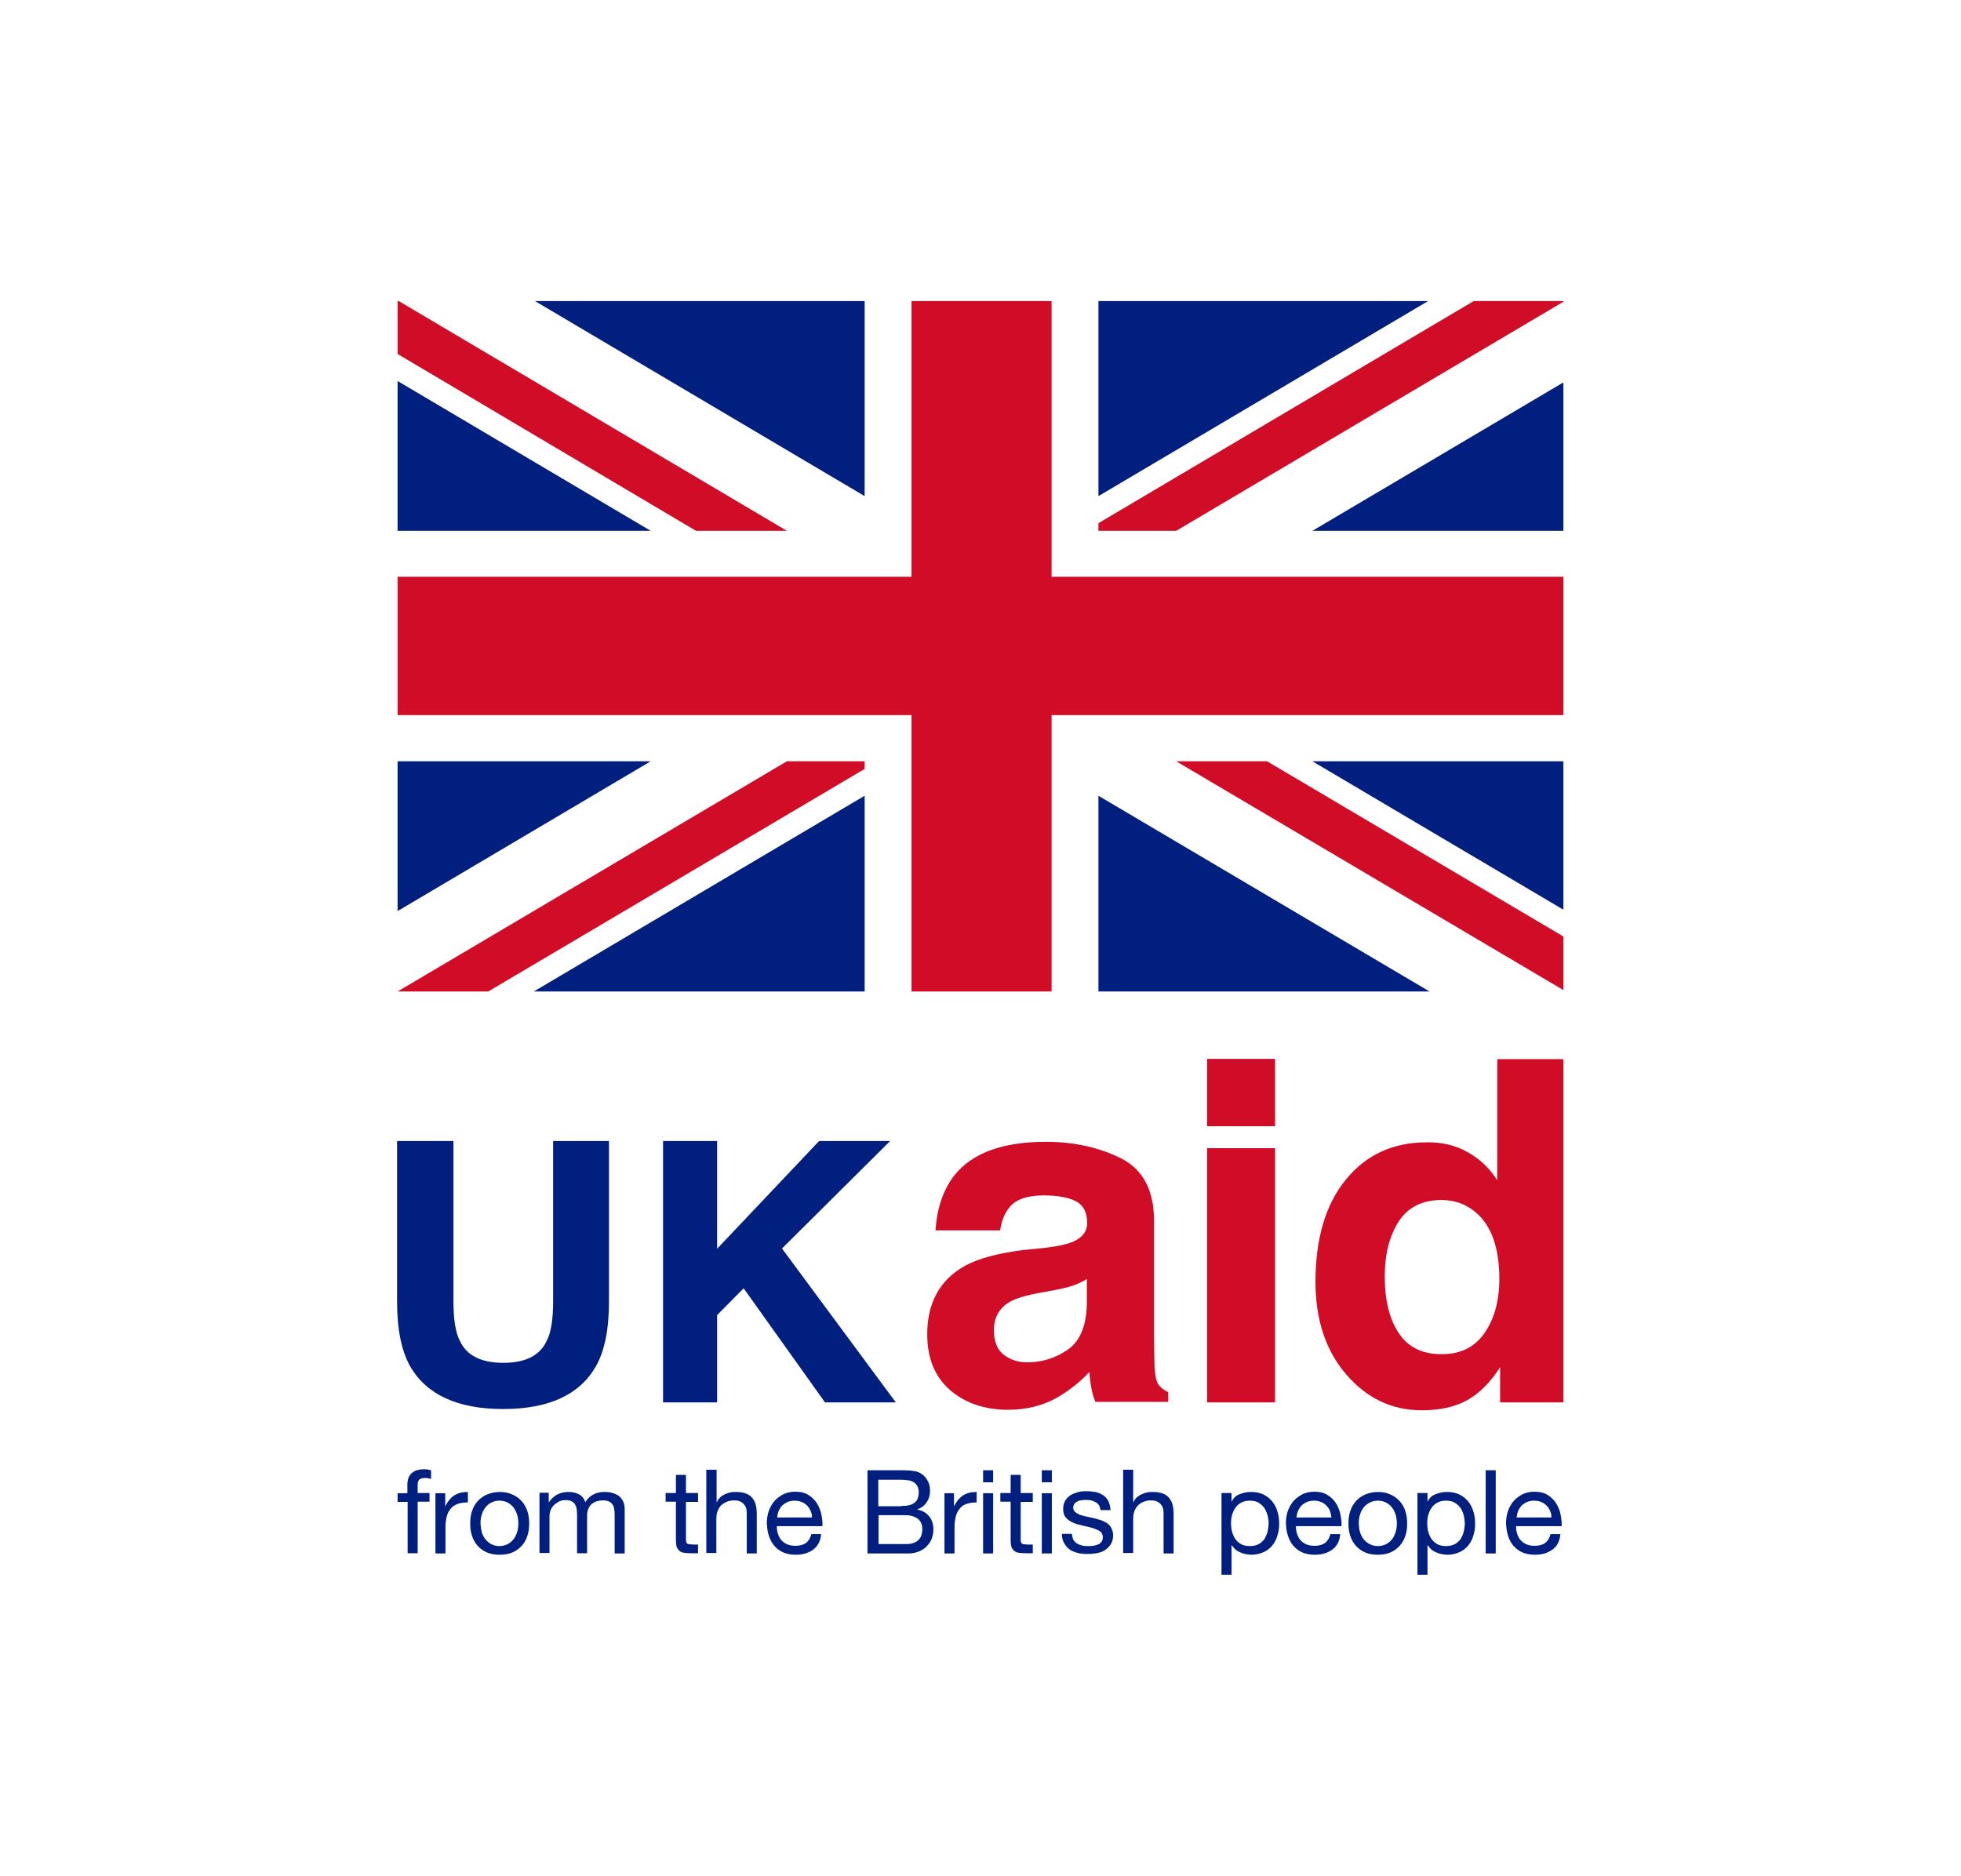
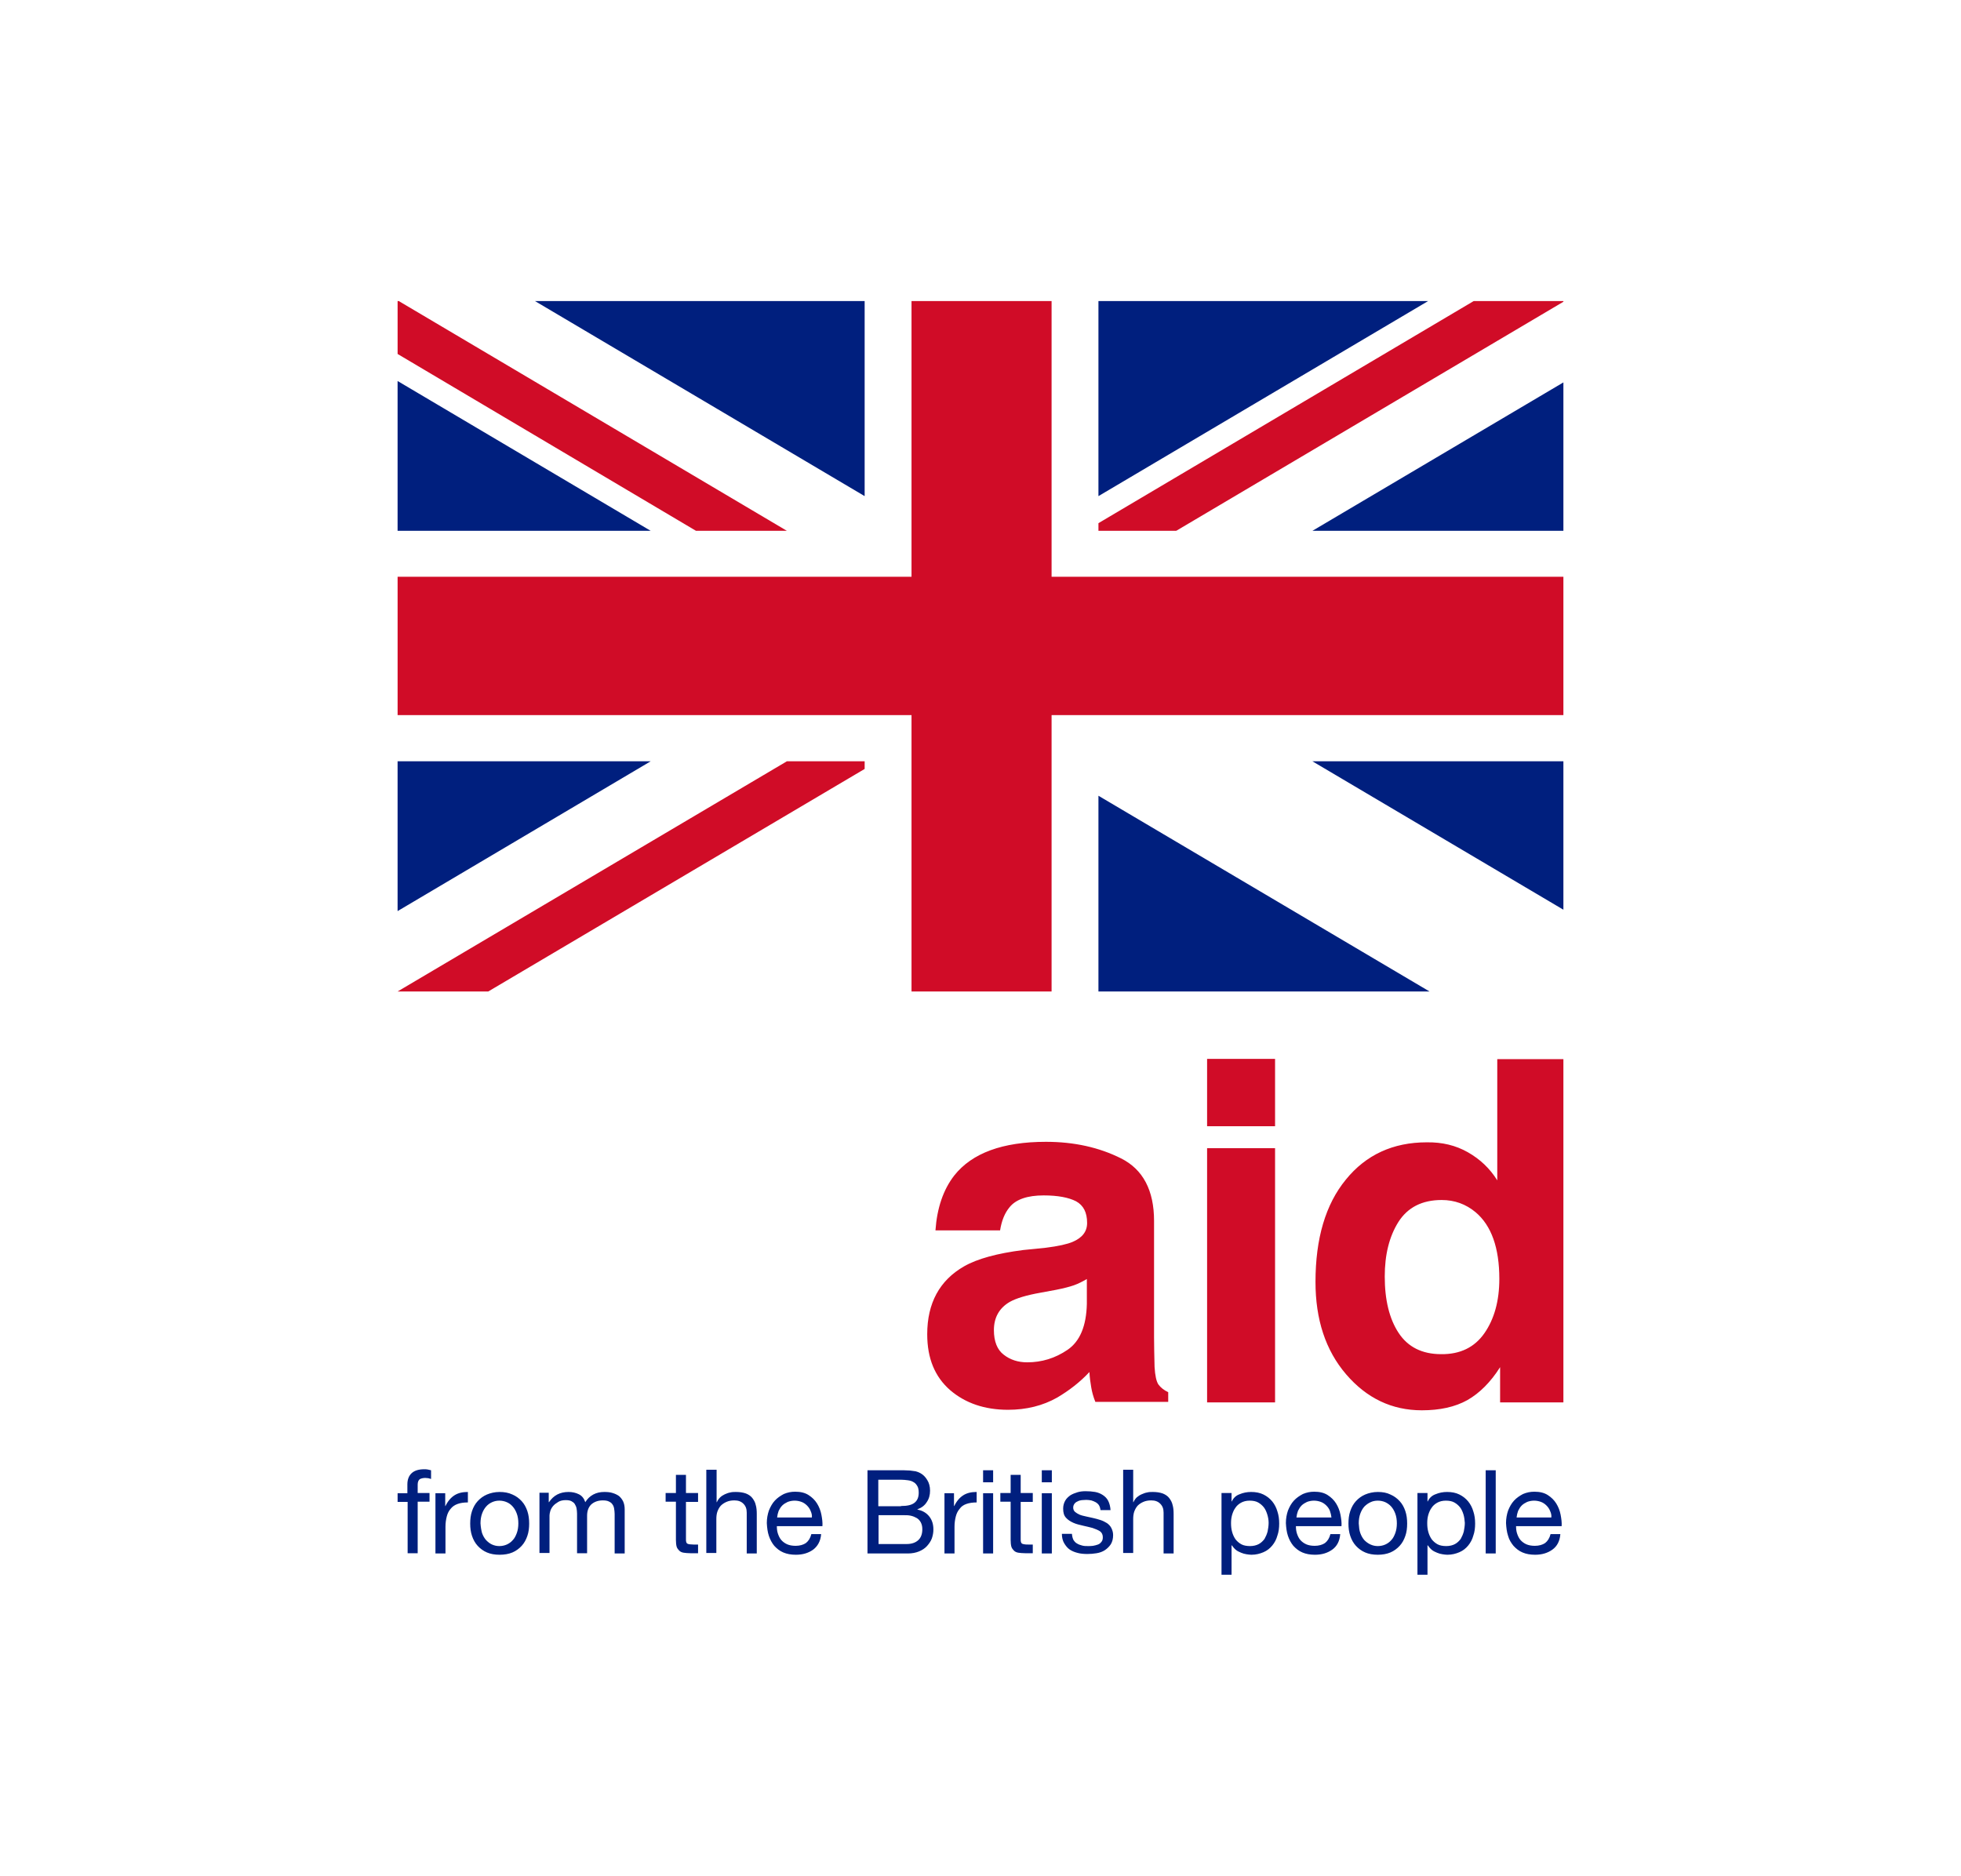
<svg xmlns="http://www.w3.org/2000/svg" width="254" height="243" viewBox="0 0 254 243" fill="none">
  <rect width="254" height="243" fill="white" />
  <g clip-path="url(#clip0_5974_53127)">
    <path d="M136.207 128.443V92.637H202.806V74.717H136.207V38.911H118.065V74.717H51.498V92.637H118.065V128.443H136.207Z" fill="#D00C27" />
    <path d="M51.498 128.443L101.923 98.621H111.995V99.613L63.238 128.443H51.498Z" fill="#D00C27" />
    <path d="M142.276 67.774L191.034 38.911H202.806L152.348 68.766H142.276V67.774Z" fill="#D00C27" />
-     <path d="M164.12 98.621L202.806 121.5V128.443L152.348 98.621H164.12Z" fill="#D00C27" />
    <path d="M90.151 68.766L51.498 45.854V38.911L101.923 68.766H90.151Z" fill="#D00C27" />
    <path d="M142.276 128.444H185.164L142.276 103.085V128.444Z" fill="#001F7E" />
-     <path d="M69.14 128.444H111.994V103.085L69.14 128.444Z" fill="#001F7E" />
    <path d="M202.806 118.029V98.621H169.99L202.806 118.029Z" fill="#001F7E" />
    <path d="M51.498 49.358V68.766H84.281L51.498 49.358Z" fill="#001F7E" />
    <path d="M142.276 38.911V64.27L185.131 38.911H142.276Z" fill="#001F7E" />
    <path d="M51.498 98.621V118.029L84.281 98.621H51.498Z" fill="#001F7E" />
    <path d="M111.994 38.911H69.14L111.994 64.27V38.911Z" fill="#001F7E" />
    <path d="M202.806 68.766V49.358L169.99 68.766H202.806Z" fill="#001F7E" />
    <path d="M200.772 195.724C200.672 195.46 200.505 195.228 200.305 195.03C200.105 194.831 199.871 194.666 199.604 194.567C199.338 194.468 199.037 194.402 198.704 194.402C198.37 194.402 198.07 194.468 197.803 194.567C197.537 194.699 197.303 194.831 197.103 195.03C196.903 195.228 196.77 195.46 196.636 195.724C196.536 195.989 196.469 196.286 196.436 196.584H200.938C200.972 196.286 200.905 196.022 200.772 195.724ZM201.072 200.75C200.471 201.179 199.738 201.411 198.837 201.411C198.204 201.411 197.67 201.312 197.203 201.113C196.736 200.915 196.369 200.617 196.036 200.254C195.736 199.89 195.469 199.46 195.336 198.964C195.169 198.468 195.102 197.906 195.069 197.311C195.069 196.716 195.169 196.187 195.336 195.691C195.536 195.195 195.769 194.765 196.103 194.402C196.436 194.038 196.836 193.773 197.27 193.542C197.737 193.344 198.204 193.244 198.737 193.244C199.438 193.244 200.005 193.377 200.471 193.674C200.938 193.972 201.305 194.335 201.572 194.765C201.839 195.195 202.039 195.691 202.139 196.22C202.239 196.749 202.306 197.245 202.272 197.708H196.369C196.369 198.038 196.403 198.369 196.503 198.667C196.603 198.964 196.736 199.262 196.936 199.493C197.136 199.725 197.403 199.923 197.703 200.055C198.004 200.187 198.37 200.254 198.804 200.254C199.338 200.254 199.804 200.121 200.138 199.89C200.471 199.625 200.705 199.262 200.838 198.733H202.106C202.039 199.658 201.672 200.32 201.072 200.75ZM193.735 201.245H192.434V190.467H193.735V201.245ZM189.566 196.22C189.466 195.889 189.333 195.559 189.133 195.294C188.932 195.03 188.666 194.798 188.365 194.633C188.065 194.468 187.699 194.402 187.265 194.402C186.831 194.402 186.465 194.501 186.164 194.666C185.864 194.831 185.597 195.063 185.431 195.327C185.231 195.592 185.097 195.922 184.997 196.253C184.897 196.617 184.864 196.947 184.864 197.311C184.864 197.708 184.897 198.071 184.997 198.435C185.097 198.799 185.231 199.096 185.431 199.394C185.631 199.658 185.898 199.89 186.198 200.055C186.498 200.22 186.898 200.287 187.332 200.287C187.765 200.287 188.165 200.187 188.466 200.022C188.766 199.857 188.999 199.625 189.199 199.361C189.366 199.063 189.499 198.766 189.599 198.402C189.666 198.038 189.733 197.675 189.733 197.278C189.699 196.914 189.666 196.551 189.566 196.22ZM184.897 193.443V194.501H184.93C185.131 194.071 185.464 193.74 185.931 193.575C186.398 193.377 186.898 193.277 187.432 193.277C188.032 193.277 188.566 193.377 189.032 193.608C189.499 193.84 189.866 194.137 190.166 194.501C190.467 194.864 190.7 195.327 190.833 195.79C191 196.286 191.067 196.815 191.067 197.377C191.067 197.939 191 198.468 190.833 198.931C190.7 199.427 190.467 199.857 190.166 200.22C189.866 200.584 189.499 200.882 189.032 201.08C188.566 201.278 188.065 201.411 187.465 201.411C187.265 201.411 187.065 201.378 186.831 201.345C186.598 201.312 186.365 201.245 186.131 201.146C185.898 201.047 185.664 200.948 185.464 200.783C185.264 200.617 185.097 200.419 184.93 200.187H184.897V204.188H183.596V193.41H184.897V193.443ZM176.193 198.6C176.326 198.964 176.493 199.262 176.726 199.526C176.96 199.758 177.227 199.956 177.527 200.088C177.827 200.221 178.127 200.287 178.461 200.287C178.794 200.287 179.128 200.221 179.428 200.088C179.728 199.956 179.995 199.758 180.195 199.526C180.428 199.295 180.595 198.964 180.728 198.6C180.862 198.237 180.929 197.807 180.929 197.344C180.929 196.881 180.862 196.451 180.728 196.088C180.595 195.724 180.428 195.427 180.195 195.162C179.961 194.898 179.695 194.732 179.428 194.6C179.128 194.468 178.794 194.402 178.461 194.402C178.127 194.402 177.794 194.468 177.527 194.6C177.227 194.732 176.96 194.931 176.726 195.162C176.493 195.427 176.326 195.724 176.193 196.088C176.059 196.451 175.993 196.881 175.993 197.344C176.026 197.84 176.059 198.237 176.193 198.6ZM174.892 195.757C175.059 195.261 175.292 194.831 175.626 194.468C175.959 194.104 176.36 193.806 176.826 193.608C177.293 193.41 177.86 193.277 178.461 193.277C179.094 193.277 179.628 193.377 180.095 193.608C180.562 193.806 180.962 194.104 181.295 194.468C181.629 194.831 181.862 195.261 182.029 195.757C182.196 196.253 182.263 196.782 182.263 197.377C182.263 197.939 182.196 198.501 182.029 198.964C181.862 199.46 181.629 199.89 181.295 200.254C180.962 200.617 180.562 200.915 180.095 201.113C179.628 201.312 179.061 201.411 178.461 201.411C177.827 201.411 177.293 201.312 176.826 201.113C176.36 200.915 175.959 200.617 175.626 200.254C175.292 199.89 175.059 199.46 174.892 198.964C174.725 198.468 174.659 197.939 174.659 197.377C174.659 196.782 174.725 196.253 174.892 195.757ZM172.258 195.724C172.158 195.46 171.991 195.228 171.791 195.03C171.591 194.831 171.357 194.666 171.09 194.567C170.824 194.468 170.523 194.402 170.19 194.402C169.856 194.402 169.556 194.468 169.289 194.567C169.023 194.699 168.789 194.831 168.589 195.03C168.389 195.228 168.256 195.46 168.122 195.724C168.022 195.989 167.955 196.286 167.922 196.584H172.458C172.424 196.286 172.358 196.022 172.258 195.724ZM172.558 200.75C171.957 201.179 171.224 201.411 170.323 201.411C169.69 201.411 169.156 201.312 168.689 201.113C168.222 200.915 167.855 200.617 167.522 200.254C167.222 199.89 166.988 199.46 166.822 198.964C166.655 198.468 166.588 197.906 166.555 197.311C166.555 196.716 166.655 196.187 166.822 195.691C167.022 195.195 167.255 194.765 167.589 194.402C167.922 194.038 168.322 193.773 168.756 193.542C169.223 193.344 169.69 193.244 170.223 193.244C170.924 193.244 171.491 193.377 171.957 193.674C172.424 193.972 172.791 194.335 173.058 194.765C173.325 195.195 173.525 195.691 173.625 196.22C173.725 196.749 173.792 197.245 173.758 197.708H167.855C167.855 198.038 167.889 198.369 167.989 198.667C168.089 198.964 168.222 199.262 168.422 199.493C168.622 199.725 168.889 199.923 169.189 200.055C169.49 200.187 169.856 200.254 170.29 200.254C170.824 200.254 171.29 200.121 171.624 199.89C171.957 199.625 172.191 199.262 172.324 198.733H173.592C173.525 199.658 173.158 200.32 172.558 200.75ZM164.154 196.22C164.054 195.889 163.92 195.559 163.72 195.294C163.52 195.03 163.253 194.798 162.953 194.633C162.653 194.468 162.286 194.402 161.852 194.402C161.419 194.402 161.052 194.501 160.752 194.666C160.452 194.831 160.185 195.063 160.018 195.327C159.818 195.592 159.685 195.922 159.585 196.253C159.485 196.617 159.451 196.947 159.451 197.311C159.451 197.708 159.485 198.071 159.585 198.435C159.685 198.799 159.818 199.096 160.018 199.394C160.218 199.658 160.485 199.89 160.785 200.055C161.085 200.22 161.486 200.287 161.919 200.287C162.353 200.287 162.753 200.187 163.053 200.022C163.353 199.857 163.587 199.625 163.787 199.361C163.954 199.063 164.087 198.766 164.187 198.402C164.254 198.038 164.32 197.675 164.32 197.278C164.32 196.914 164.254 196.551 164.154 196.22ZM159.518 193.443V194.501H159.551C159.751 194.071 160.085 193.74 160.552 193.575C161.019 193.377 161.519 193.277 162.053 193.277C162.653 193.277 163.186 193.377 163.653 193.608C164.12 193.84 164.487 194.137 164.787 194.501C165.087 194.864 165.321 195.327 165.454 195.79C165.621 196.286 165.688 196.815 165.688 197.377C165.688 197.939 165.621 198.468 165.454 198.931C165.321 199.427 165.087 199.857 164.787 200.22C164.487 200.584 164.12 200.882 163.653 201.08C163.186 201.278 162.686 201.411 162.086 201.411C161.886 201.411 161.686 201.378 161.452 201.345C161.219 201.312 160.985 201.245 160.752 201.146C160.519 201.047 160.285 200.948 160.085 200.783C159.885 200.617 159.718 200.419 159.551 200.187H159.518V204.188H158.217V193.41H159.518V193.443ZM146.778 190.467V194.6H146.812C146.912 194.369 147.045 194.17 147.245 193.972C147.445 193.806 147.646 193.674 147.879 193.575C148.112 193.476 148.346 193.377 148.579 193.344C148.813 193.277 149.08 193.277 149.313 193.277C149.813 193.277 150.247 193.344 150.614 193.476C150.947 193.608 151.247 193.806 151.447 194.071C151.647 194.335 151.814 194.633 151.881 194.964C151.981 195.294 152.014 195.691 152.014 196.121V201.245H150.714V195.956C150.714 195.46 150.58 195.096 150.28 194.798C149.98 194.501 149.613 194.369 149.113 194.369C148.713 194.369 148.379 194.435 148.079 194.567C147.779 194.699 147.545 194.864 147.345 195.063C147.145 195.294 147.012 195.559 146.912 195.823C146.812 196.121 146.778 196.451 146.778 196.782V201.179H145.478V190.401H146.778V190.467ZM139.041 199.493C139.175 199.692 139.308 199.857 139.508 199.956C139.708 200.088 139.942 200.154 140.175 200.22C140.409 200.287 140.675 200.287 140.942 200.287C141.142 200.287 141.342 200.287 141.576 200.254C141.809 200.221 142.009 200.154 142.21 200.088C142.41 200.022 142.543 199.89 142.676 199.725C142.81 199.559 142.843 199.361 142.843 199.129C142.843 198.799 142.71 198.534 142.476 198.369C142.21 198.204 141.909 198.071 141.509 197.939C141.142 197.84 140.709 197.741 140.275 197.642C139.842 197.542 139.408 197.443 139.041 197.278C138.674 197.113 138.341 196.914 138.074 196.617C137.807 196.319 137.707 195.955 137.707 195.427C137.707 195.03 137.807 194.699 137.974 194.402C138.141 194.104 138.374 193.906 138.641 193.707C138.908 193.542 139.241 193.41 139.575 193.311C139.908 193.211 140.275 193.178 140.609 193.178C141.042 193.178 141.476 193.211 141.843 193.277C142.21 193.344 142.543 193.476 142.843 193.674C143.143 193.873 143.377 194.104 143.544 194.435C143.71 194.765 143.81 195.162 143.844 195.625H142.543C142.51 195.36 142.443 195.162 142.343 194.997C142.243 194.831 142.076 194.699 141.909 194.6C141.743 194.501 141.543 194.435 141.342 194.369C141.142 194.335 140.909 194.302 140.709 194.302C140.509 194.302 140.309 194.335 140.108 194.335C139.908 194.369 139.742 194.402 139.575 194.501C139.408 194.567 139.275 194.666 139.175 194.798C139.075 194.931 139.008 195.096 139.008 195.294C139.008 195.526 139.075 195.691 139.241 195.856C139.408 195.989 139.608 196.121 139.842 196.22C140.075 196.319 140.375 196.385 140.675 196.451C140.976 196.518 141.276 196.584 141.576 196.65C141.909 196.716 142.21 196.815 142.543 196.914C142.843 197.013 143.11 197.146 143.377 197.311C143.61 197.476 143.81 197.675 143.944 197.939C144.077 198.204 144.177 198.501 144.177 198.865C144.177 199.328 144.077 199.725 143.877 200.055C143.677 200.353 143.41 200.617 143.11 200.816C142.81 201.014 142.443 201.146 142.043 201.212C141.643 201.278 141.242 201.312 140.842 201.312C140.409 201.312 139.975 201.278 139.608 201.179C139.208 201.08 138.875 200.948 138.574 200.75C138.274 200.551 138.041 200.254 137.841 199.923C137.641 199.592 137.541 199.163 137.541 198.7H138.841C138.875 199.063 138.941 199.295 139.041 199.493ZM136.24 201.245H134.939V193.443H136.24V201.245ZM134.939 190.467H136.24V192.021H134.939V190.467ZM133.772 193.443V194.567H132.205V199.394C132.205 199.559 132.205 199.658 132.238 199.758C132.271 199.857 132.305 199.923 132.371 199.956C132.438 200.022 132.538 200.022 132.672 200.055C132.805 200.088 132.972 200.088 133.172 200.088H133.772V201.212H132.772C132.438 201.212 132.138 201.179 131.904 201.146C131.671 201.113 131.471 201.014 131.338 200.882C131.204 200.749 131.071 200.584 131.004 200.386C130.937 200.154 130.904 199.857 130.904 199.493V194.534H129.57V193.41H130.904V191.062H132.205V193.41H133.772V193.443ZM128.636 201.245H127.336V193.443H128.636V201.245ZM127.336 190.467H128.636V192.021H127.336V190.467ZM123.567 193.443V195.096H123.6C123.901 194.468 124.301 194.005 124.768 193.707C125.235 193.41 125.801 193.277 126.502 193.277V194.633C126.002 194.633 125.535 194.699 125.168 194.831C124.801 194.964 124.501 195.162 124.301 195.46C124.067 195.724 123.901 196.055 123.8 196.451C123.7 196.848 123.634 197.278 123.634 197.774V201.245H122.333V193.443H123.567ZM117.431 200.022C118.064 200.022 118.565 199.857 118.931 199.526C119.298 199.196 119.465 198.7 119.465 198.105C119.465 197.741 119.398 197.476 119.265 197.212C119.132 196.98 118.965 196.782 118.731 196.65C118.498 196.518 118.264 196.418 117.964 196.352C117.664 196.286 117.397 196.286 117.097 196.286H113.796V200.022H117.431ZM116.697 195.096C117.531 195.096 118.098 194.964 118.465 194.666C118.831 194.369 118.998 193.939 118.998 193.377C118.998 192.98 118.931 192.682 118.798 192.484C118.665 192.253 118.498 192.087 118.298 191.988C118.098 191.856 117.831 191.79 117.564 191.757C117.297 191.724 116.997 191.69 116.664 191.69H113.762V195.129H116.697V195.096ZM116.297 190.467C116.53 190.467 116.764 190.467 117.064 190.467C117.331 190.467 117.597 190.5 117.864 190.5C118.131 190.533 118.364 190.566 118.598 190.599C118.831 190.666 119.031 190.732 119.198 190.831C119.565 191.029 119.865 191.327 120.099 191.724C120.332 192.087 120.466 192.55 120.466 193.112C120.466 193.674 120.332 194.17 120.032 194.6C119.765 195.03 119.365 195.327 118.831 195.526V195.559C119.498 195.691 119.999 195.989 120.365 196.451C120.732 196.914 120.899 197.476 120.899 198.138C120.899 198.534 120.832 198.898 120.699 199.295C120.566 199.658 120.332 199.989 120.065 200.287C119.799 200.584 119.432 200.816 119.031 200.981C118.631 201.146 118.131 201.245 117.597 201.245H112.362V190.467H116.297ZM104.991 195.724C104.891 195.46 104.724 195.228 104.524 195.03C104.324 194.831 104.091 194.666 103.824 194.567C103.557 194.468 103.257 194.402 102.924 194.402C102.59 194.402 102.29 194.468 102.023 194.567C101.756 194.699 101.523 194.831 101.323 195.03C101.123 195.228 100.989 195.46 100.856 195.724C100.756 195.989 100.689 196.286 100.656 196.584H105.158C105.191 196.286 105.125 196.022 104.991 195.724ZM105.325 200.75C104.724 201.179 103.991 201.411 103.09 201.411C102.457 201.411 101.923 201.312 101.456 201.113C100.989 200.915 100.622 200.617 100.289 200.254C99.989 199.89 99.755 199.46 99.589 198.964C99.422 198.468 99.355 197.906 99.322 197.311C99.322 196.716 99.422 196.187 99.589 195.691C99.789 195.195 100.022 194.765 100.356 194.402C100.689 194.038 101.089 193.773 101.523 193.542C101.99 193.344 102.457 193.244 102.99 193.244C103.691 193.244 104.258 193.377 104.724 193.674C105.191 193.972 105.558 194.335 105.825 194.765C106.092 195.195 106.292 195.691 106.392 196.22C106.492 196.749 106.559 197.245 106.525 197.708H100.622C100.622 198.038 100.656 198.369 100.756 198.667C100.856 198.964 100.989 199.262 101.189 199.493C101.389 199.725 101.656 199.923 101.956 200.055C102.257 200.187 102.623 200.254 103.057 200.254C103.591 200.254 104.057 200.121 104.391 199.89C104.724 199.625 104.958 199.262 105.091 198.733H106.359C106.292 199.658 105.892 200.32 105.325 200.75ZM92.819 190.467V194.6H92.852C92.952 194.369 93.085 194.17 93.285 193.972C93.452 193.806 93.686 193.674 93.886 193.575C94.119 193.476 94.353 193.377 94.586 193.344C94.82 193.277 95.086 193.277 95.32 193.277C95.82 193.277 96.254 193.344 96.621 193.476C96.954 193.608 97.254 193.806 97.454 194.071C97.654 194.335 97.821 194.633 97.888 194.964C97.988 195.294 98.021 195.691 98.021 196.121V201.245H96.721V195.956C96.721 195.46 96.587 195.096 96.287 194.798C95.987 194.501 95.62 194.369 95.12 194.369C94.719 194.369 94.386 194.435 94.086 194.567C93.786 194.699 93.552 194.864 93.352 195.063C93.152 195.294 93.019 195.559 92.919 195.823C92.819 196.121 92.785 196.451 92.785 196.782V201.179H91.485V190.401H92.819V190.467ZM90.417 193.443V194.567H88.85V199.394C88.85 199.559 88.85 199.658 88.883 199.758C88.917 199.857 88.95 199.923 89.017 199.956C89.083 200.022 89.183 200.022 89.317 200.055C89.45 200.055 89.617 200.088 89.817 200.088H90.417V201.212H89.417C89.083 201.212 88.783 201.179 88.55 201.146C88.316 201.113 88.116 201.014 87.983 200.882C87.85 200.749 87.716 200.584 87.649 200.386C87.583 200.154 87.549 199.857 87.549 199.493V194.534H86.215V193.41H87.549V191.062H88.85V193.41H90.417V193.443ZM71.075 193.443V194.6H71.108C71.708 193.707 72.542 193.277 73.642 193.277C74.143 193.277 74.576 193.377 74.977 193.575C75.377 193.773 75.644 194.104 75.81 194.6C76.077 194.17 76.411 193.84 76.844 193.608C77.278 193.377 77.745 193.277 78.278 193.277C78.678 193.277 79.045 193.311 79.345 193.41C79.679 193.509 79.946 193.641 80.179 193.806C80.412 194.005 80.579 194.236 80.713 194.501C80.846 194.798 80.913 195.129 80.913 195.526V201.245H79.612V196.121C79.612 195.889 79.579 195.658 79.545 195.427C79.512 195.228 79.445 195.03 79.312 194.864C79.212 194.699 79.045 194.6 78.845 194.501C78.645 194.402 78.378 194.369 78.078 194.369C77.444 194.369 76.944 194.567 76.577 194.898C76.21 195.261 76.044 195.757 76.044 196.352V201.212H74.743V196.088C74.743 195.823 74.71 195.592 74.676 195.393C74.643 195.195 74.543 194.997 74.443 194.831C74.343 194.666 74.176 194.567 74.009 194.468C73.809 194.369 73.576 194.335 73.276 194.335C72.909 194.335 72.575 194.402 72.308 194.567C72.042 194.732 71.808 194.898 71.642 195.096C71.475 195.294 71.341 195.526 71.275 195.757C71.208 195.989 71.175 196.187 71.175 196.319V201.179H69.874V193.377H71.075V193.443ZM62.437 198.6C62.57 198.964 62.737 199.262 62.971 199.526C63.204 199.758 63.438 199.956 63.738 200.088C64.038 200.221 64.338 200.287 64.671 200.287C65.005 200.287 65.338 200.221 65.639 200.088C65.939 199.956 66.206 199.758 66.406 199.526C66.639 199.295 66.806 198.964 66.939 198.6C67.073 198.237 67.139 197.807 67.139 197.344C67.139 196.881 67.073 196.451 66.939 196.088C66.806 195.724 66.639 195.427 66.406 195.162C66.172 194.898 65.939 194.732 65.639 194.6C65.338 194.468 65.005 194.402 64.671 194.402C64.338 194.402 64.038 194.468 63.738 194.6C63.438 194.732 63.171 194.931 62.971 195.162C62.737 195.427 62.57 195.724 62.437 196.088C62.304 196.451 62.237 196.881 62.237 197.344C62.27 197.84 62.337 198.237 62.437 198.6ZM61.136 195.757C61.303 195.261 61.537 194.831 61.87 194.468C62.204 194.104 62.604 193.806 63.071 193.608C63.538 193.41 64.105 193.277 64.705 193.277C65.338 193.277 65.872 193.377 66.372 193.608C66.839 193.806 67.239 194.104 67.573 194.468C67.906 194.831 68.14 195.261 68.307 195.757C68.473 196.253 68.54 196.782 68.54 197.377C68.54 197.939 68.473 198.501 68.307 198.964C68.14 199.46 67.906 199.89 67.573 200.254C67.239 200.617 66.839 200.915 66.372 201.113C65.905 201.312 65.338 201.411 64.705 201.411C64.071 201.411 63.538 201.312 63.071 201.113C62.604 200.915 62.204 200.617 61.87 200.254C61.537 199.89 61.303 199.46 61.136 198.964C60.97 198.468 60.903 197.939 60.903 197.377C60.903 196.782 60.97 196.253 61.136 195.757ZM57.668 193.443V195.096H57.701C58.002 194.468 58.402 194.005 58.869 193.707C59.336 193.41 59.903 193.277 60.603 193.277V194.633C60.069 194.633 59.636 194.699 59.269 194.831C58.902 194.964 58.602 195.162 58.368 195.46C58.135 195.724 57.968 196.055 57.868 196.451C57.768 196.848 57.701 197.278 57.701 197.774V201.245H56.401V193.443H57.668ZM51.432 194.567V193.443H52.766V192.286C52.766 191.657 52.966 191.162 53.333 190.831C53.699 190.5 54.233 190.335 54.967 190.335C55.1 190.335 55.233 190.335 55.4 190.368C55.567 190.401 55.7 190.434 55.834 190.467V191.591C55.734 191.558 55.6 191.525 55.467 191.492C55.334 191.492 55.2 191.459 55.1 191.459C54.8 191.459 54.533 191.525 54.366 191.624C54.2 191.757 54.1 191.988 54.1 192.319V193.41H55.634V194.534H54.1V201.212H52.799V194.567H51.432Z" fill="#001F7E" />
    <path d="M192.267 172.714C193.535 170.895 194.202 168.548 194.202 165.671C194.202 161.638 193.168 158.761 191.133 157.042C189.866 155.984 188.399 155.455 186.731 155.455C184.197 155.455 182.329 156.414 181.129 158.299C179.928 160.216 179.361 162.564 179.361 165.374C179.361 168.416 179.961 170.862 181.162 172.681C182.363 174.499 184.197 175.425 186.665 175.425C189.132 175.458 191 174.532 192.267 172.714ZM190.133 149.273C191.7 150.165 192.968 151.355 193.935 152.909V137.205H202.739V181.673H194.302V177.111C193.068 179.061 191.634 180.483 190.066 181.376C188.465 182.269 186.498 182.698 184.163 182.698C180.295 182.698 177.027 181.144 174.359 178.037C171.691 174.929 170.39 170.928 170.39 166.068C170.39 160.448 171.691 156.017 174.325 152.81C176.927 149.603 180.428 147.983 184.797 147.983C186.798 147.95 188.566 148.38 190.133 149.273ZM156.35 181.673H165.154V148.744H156.35V181.673ZM165.187 137.172H156.35V145.9H165.154V137.172H165.187ZM140.809 165.671C140.242 166.002 139.675 166.3 139.108 166.498C138.541 166.696 137.774 166.895 136.773 167.093L134.806 167.457C132.938 167.787 131.638 168.184 130.804 168.647C129.437 169.44 128.736 170.664 128.736 172.317C128.736 173.772 129.17 174.863 130.003 175.491C130.837 176.152 131.871 176.483 133.038 176.483C134.939 176.483 136.673 175.954 138.274 174.863C139.875 173.772 140.709 171.788 140.775 168.911V165.671H140.809ZM135.473 161.638C137.074 161.439 138.241 161.175 138.941 160.877C140.175 160.348 140.809 159.555 140.809 158.431C140.809 157.075 140.342 156.149 139.375 155.62C138.408 155.125 137.007 154.86 135.173 154.86C133.105 154.86 131.604 155.356 130.771 156.381C130.137 157.141 129.737 158.133 129.537 159.39H121.166C121.366 156.513 122.166 154.133 123.6 152.281C125.901 149.372 129.87 147.917 135.473 147.917C139.141 147.917 142.376 148.644 145.211 150.066C148.046 151.488 149.48 154.199 149.48 158.166V173.276C149.48 174.334 149.513 175.59 149.546 177.078C149.613 178.202 149.78 178.962 150.047 179.359C150.347 179.756 150.747 180.086 151.314 180.351V181.607H141.876C141.609 180.946 141.442 180.318 141.342 179.723C141.242 179.128 141.142 178.466 141.109 177.739C139.908 179.028 138.508 180.119 136.94 181.045C135.073 182.103 132.938 182.632 130.57 182.632C127.536 182.632 125.034 181.773 123.067 180.086C121.099 178.367 120.099 175.987 120.099 172.846C120.099 168.812 121.699 165.87 124.868 164.051C126.602 163.059 129.17 162.365 132.538 161.935L135.473 161.638Z" fill="#D00C27" />
-     <path d="M85.882 147.817H92.885V161.77L106.092 147.817H115.296L101.289 161.737L116.03 181.673H106.859L96.32 166.894L92.885 170.366V181.673H85.882V147.817Z" fill="#001F7E" />
-     <path d="M51.498 147.817H58.735V168.613C58.735 170.928 59.002 172.647 59.569 173.705C60.436 175.589 62.304 176.548 65.205 176.548C68.073 176.548 69.941 175.589 70.808 173.705C71.375 172.647 71.642 170.928 71.642 168.613V147.817H78.878V168.613C78.878 172.217 78.311 175.027 77.178 177.011C75.077 180.681 71.075 182.533 65.172 182.533C59.269 182.533 55.267 180.681 53.133 177.011C51.999 174.994 51.432 172.217 51.432 168.613V147.817H51.498Z" fill="#001F7E" />
  </g>
  <defs>
    <clipPath id="clip0_5974_53127">
      <rect width="151" height="165" fill="white" transform="translate(51.5 39)" />
    </clipPath>
  </defs>
</svg>